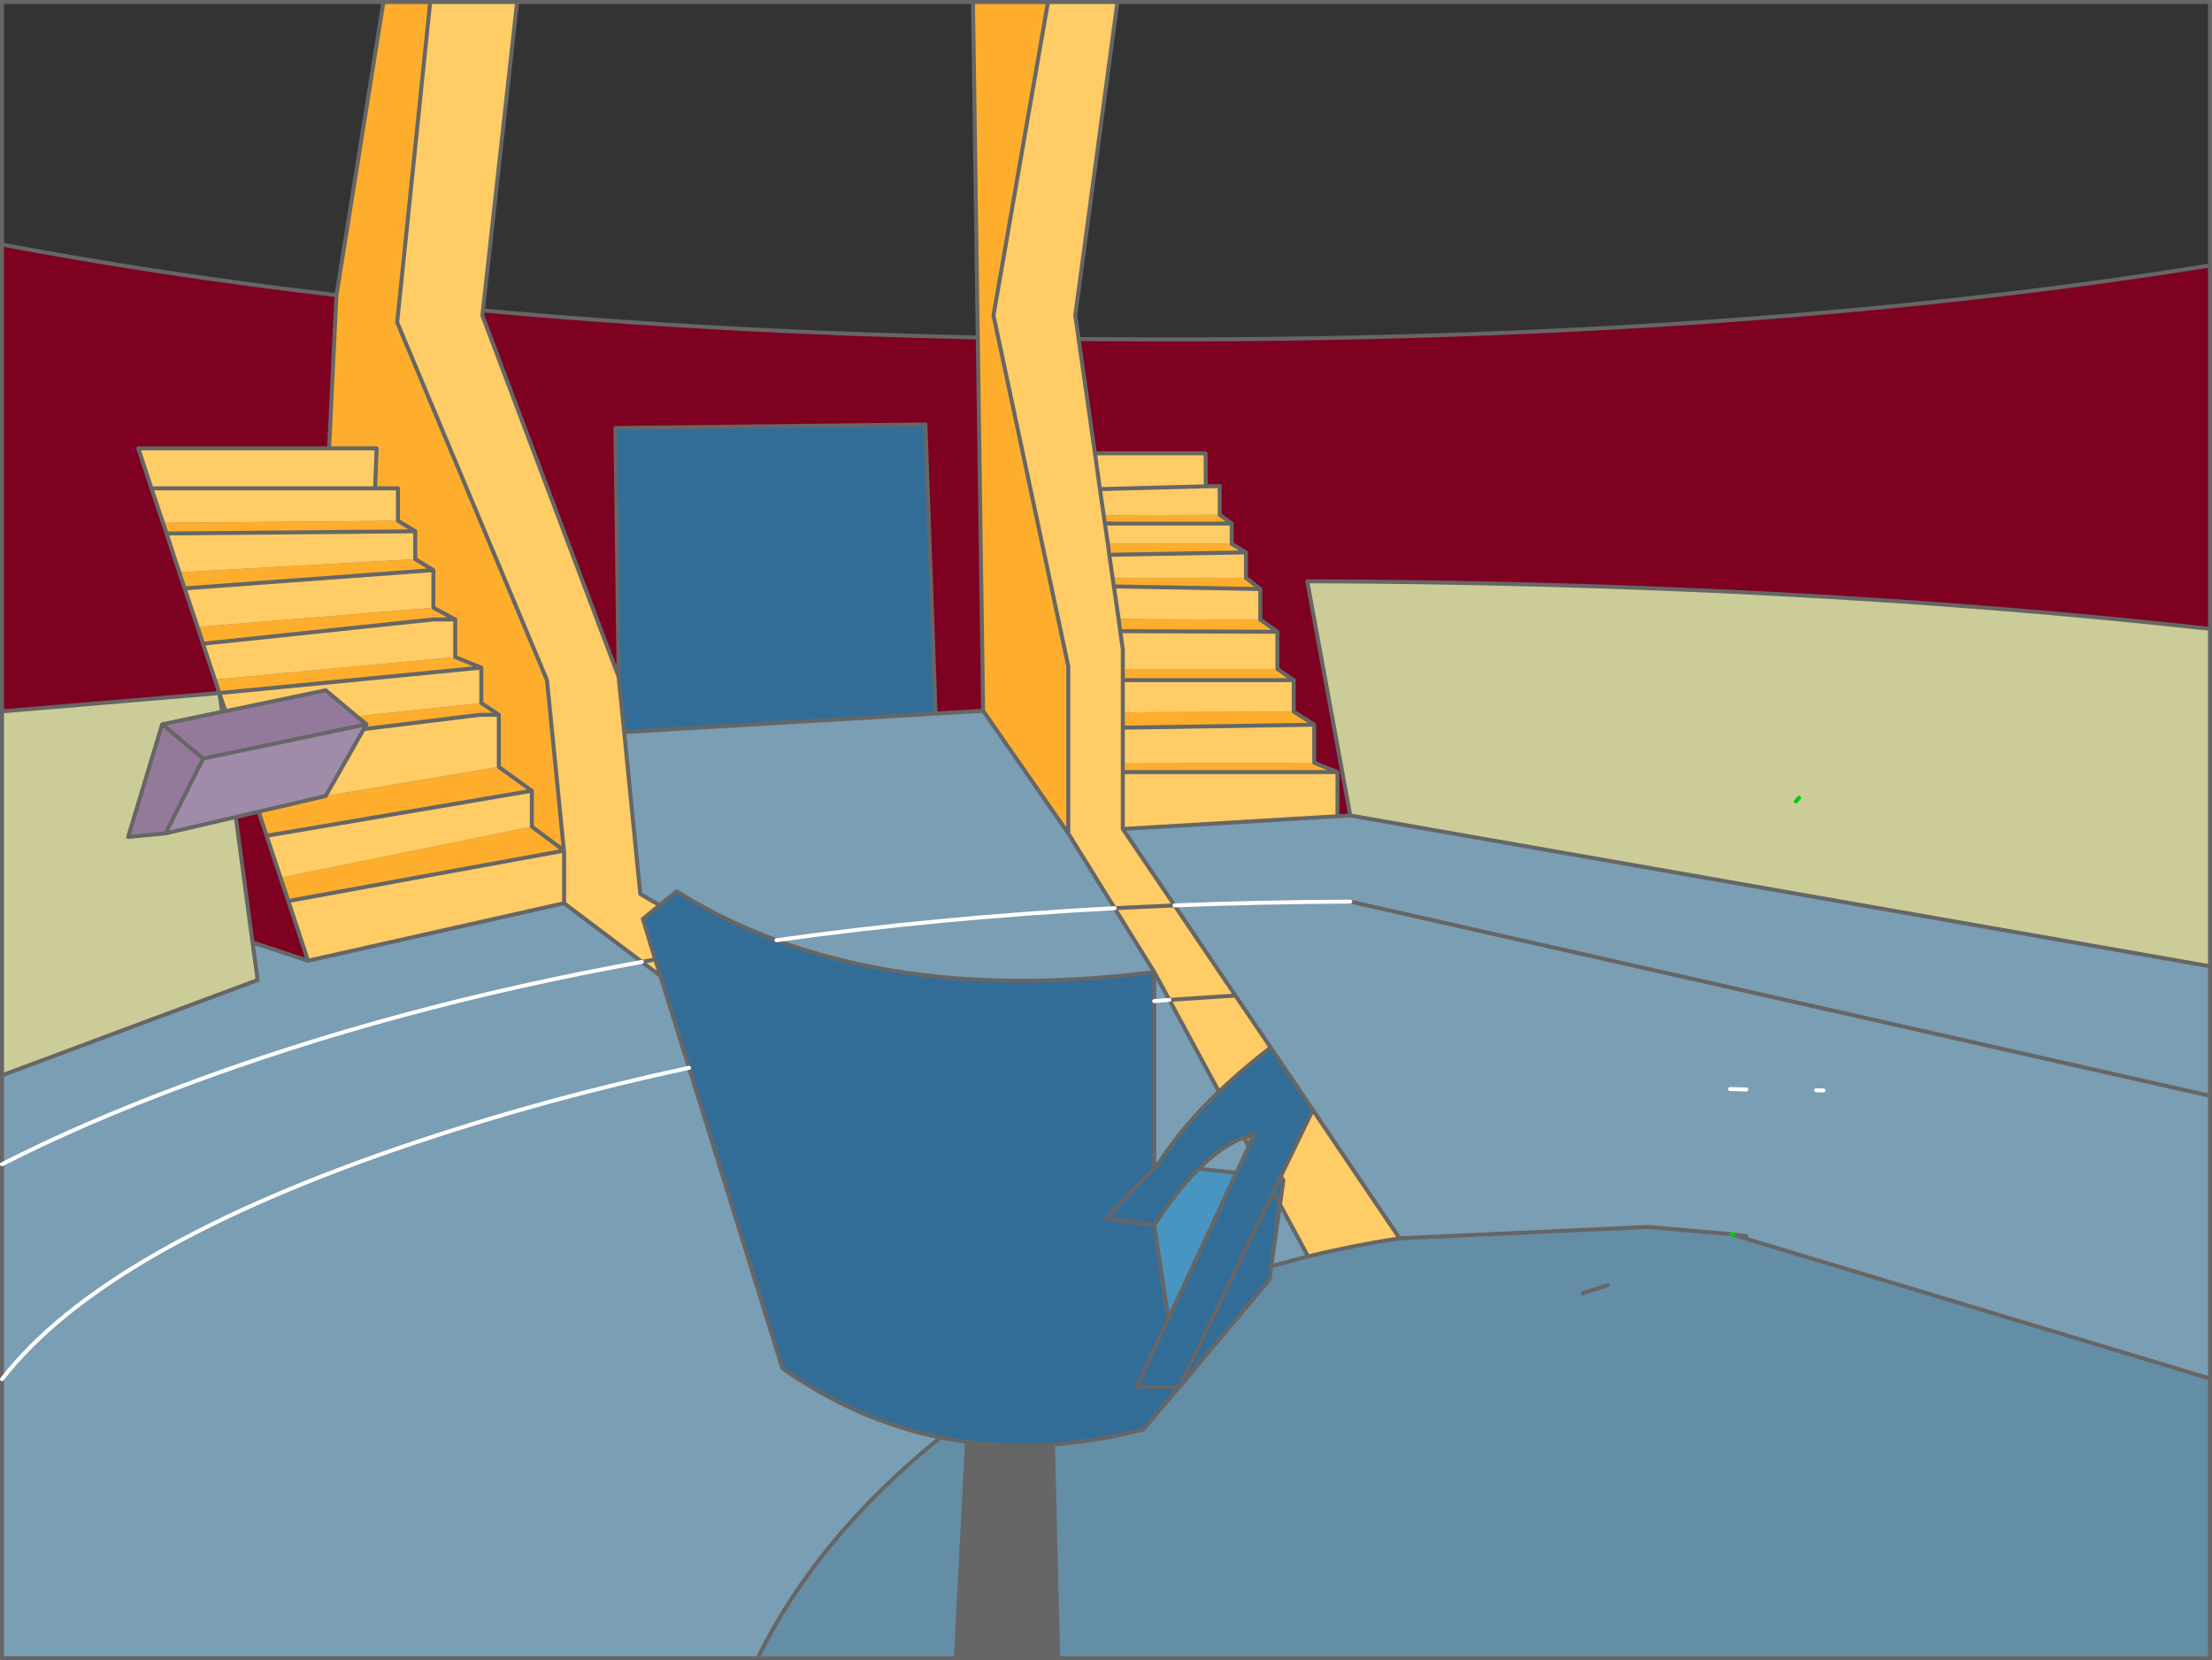
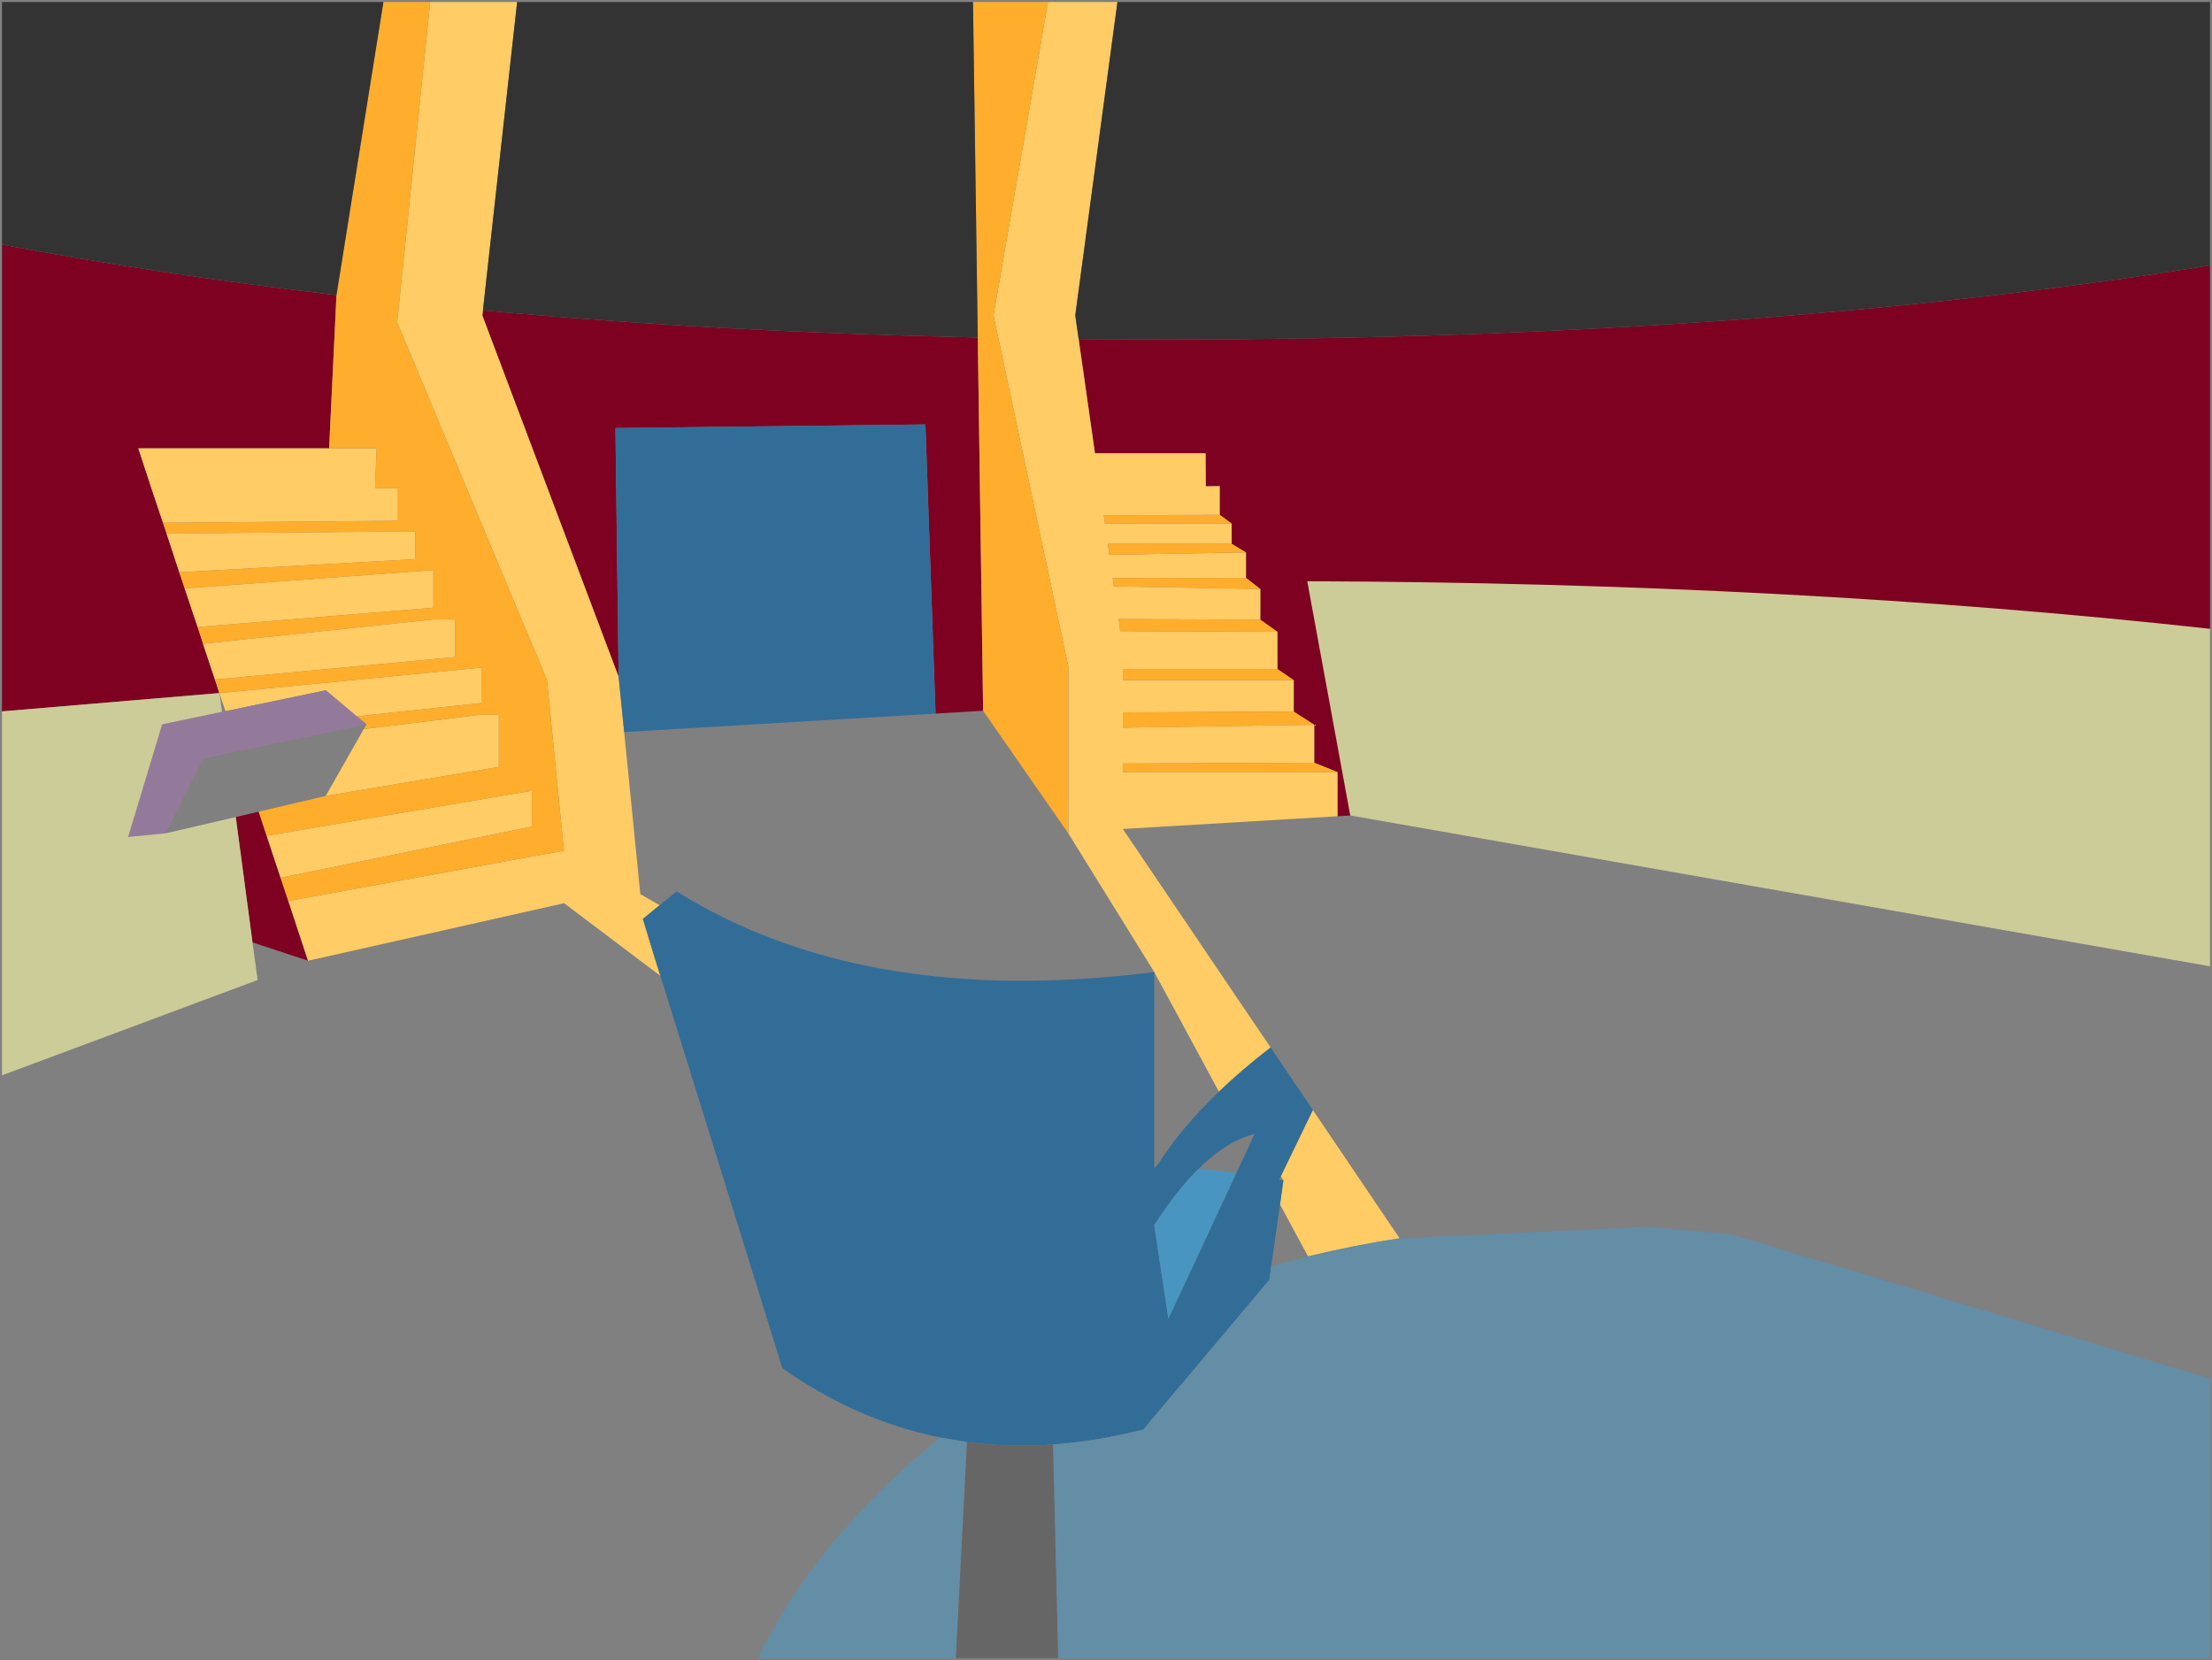
<svg xmlns="http://www.w3.org/2000/svg" height="417.15px" width="555.85px">
  <rect width="100%" height="100%" fill="#808080" stroke="none" />
  <g transform="matrix(1.0, 0.0, 0.0, 1.0, 277.9, 208.55)">
-     <path d="M28.6 -79.2 L28.6 -86.4 25.1 -86.35 25.05 -94.65 -2.75 -94.65 -6.85 -123.35 15.0 -123.25 Q161.85 -123.25 277.45 -141.85 L277.45 -50.55 Q172.3 -62.1 50.6 -62.5 L61.4 -3.65 58.2 -3.45 58.2 -14.55 52.35 -16.9 52.35 -26.45 47.2 -29.75 47.2 -37.65 43.1 -40.45 43.1 -49.8 38.8 -52.85 38.8 -60.55 35.2 -63.35 35.2 -69.75 31.6 -71.9 31.6 -77.0 28.6 -79.2 M-32.2 -123.75 L-30.85 -29.95 -42.8 -29.25 -45.35 -101.9 -123.25 -101.0 -122.45 -38.5 -156.7 -129.3 -156.55 -130.55 Q-97.75 -125.15 -32.2 -123.75 M-193.35 -134.4 L-195.2 -95.9 -243.15 -95.9 -239.85 -85.85 -236.95 -77.2 -236.05 -74.5 -232.85 -64.75 -231.5 -60.7 -228.25 -51.0 -226.9 -46.85 -226.9 -46.8 -223.9 -37.8 -222.8 -34.4 -277.4 -29.8 -277.4 -147.1 Q-237.4 -139.55 -193.35 -134.4 M-214.45 28.25 L-218.65 -3.25 -212.9 -4.6 -210.9 1.45 -207.4 12.0 -205.45 17.85 -200.5 32.85 -214.45 28.25" fill="#7e0121" fill-rule="evenodd" stroke="none" />
+     <path d="M28.6 -79.2 L28.6 -86.4 25.1 -86.35 25.05 -94.65 -2.75 -94.65 -6.85 -123.35 15.0 -123.25 Q161.85 -123.25 277.45 -141.85 L277.45 -50.55 L61.4 -3.65 58.2 -3.45 58.2 -14.55 52.35 -16.9 52.35 -26.45 47.2 -29.75 47.2 -37.65 43.1 -40.45 43.1 -49.8 38.8 -52.85 38.8 -60.55 35.2 -63.35 35.2 -69.75 31.6 -71.9 31.6 -77.0 28.6 -79.2 M-32.2 -123.75 L-30.85 -29.95 -42.8 -29.25 -45.35 -101.9 -123.25 -101.0 -122.45 -38.5 -156.7 -129.3 -156.55 -130.55 Q-97.75 -125.15 -32.2 -123.75 M-193.35 -134.4 L-195.2 -95.9 -243.15 -95.9 -239.85 -85.85 -236.95 -77.2 -236.05 -74.5 -232.85 -64.75 -231.5 -60.7 -228.25 -51.0 -226.9 -46.85 -226.9 -46.8 -223.9 -37.8 -222.8 -34.4 -277.4 -29.8 -277.4 -147.1 Q-237.4 -139.55 -193.35 -134.4 M-214.45 28.25 L-218.65 -3.25 -212.9 -4.6 -210.9 1.45 -207.4 12.0 -205.45 17.85 -200.5 32.85 -214.45 28.25" fill="#7e0121" fill-rule="evenodd" stroke="none" />
    <path d="M-6.85 -123.35 L-2.75 -94.65 25.05 -94.65 25.1 -86.35 28.6 -86.4 28.6 -79.2 -0.55 -79.1 -0.25 -77.0 0.5 -71.9 -0.25 -77.0 31.6 -77.0 31.6 -71.9 0.5 -71.9 0.85 -69.15 1.7 -63.3 0.85 -69.15 35.2 -69.75 35.2 -63.35 1.7 -63.3 2.0 -61.2 3.2 -53.0 2.0 -61.2 38.8 -60.55 38.8 -52.85 3.2 -53.0 3.6 -49.95 4.25 -45.35 4.25 -40.45 4.25 -45.35 3.6 -49.95 43.1 -49.8 43.1 -40.45 4.25 -40.45 4.25 -37.65 4.25 -29.55 4.25 -37.65 47.2 -37.65 47.2 -29.75 4.25 -29.55 4.25 -25.7 4.25 -16.7 4.25 -25.7 52.35 -26.45 52.35 -16.9 4.25 -16.7 4.25 -14.55 4.25 -0.25 4.25 -14.55 58.2 -14.55 58.2 -3.45 4.25 -0.25 17.25 18.95 2.2 19.65 17.25 18.95 32.55 41.6 15.95 42.7 32.55 41.6 41.4 54.65 Q34.2 60.2 28.4 65.75 L15.95 42.7 12.15 35.7 2.2 19.65 -9.45 0.85 -9.45 -41.1 -28.25 -129.3 -14.55 -208.05 2.9 -208.05 -7.7 -129.3 -6.85 -123.35 M-2.75 -94.65 L-1.5 -85.65 -0.55 -79.1 -1.5 -85.65 -2.75 -94.65 M-195.2 -95.9 L-183.25 -95.9 -183.65 -85.85 -177.9 -85.85 -177.9 -77.7 -236.95 -77.2 -239.85 -85.85 -243.15 -95.9 -195.2 -95.9 M-173.55 -75.05 L-173.55 -68.05 -232.85 -64.75 -236.05 -74.5 -173.55 -75.05 M-169.0 -65.3 L-169.0 -55.85 -228.25 -51.0 -231.5 -60.7 -169.0 -65.3 M-163.5 -52.9 L-163.5 -43.45 -223.9 -37.8 -226.9 -46.8 -169.0 -52.9 -163.5 -52.9 M-156.95 -40.8 L-156.95 -31.9 -188.25 -28.55 -196.05 -35.1 -221.25 -29.85 -222.75 -34.3 -222.75 -34.4 -156.95 -40.8 M-152.55 -28.95 L-152.55 -15.85 -196.05 -8.55 -186.5 -25.35 -157.2 -28.95 -152.55 -28.95 M-144.25 -9.85 L-144.25 -0.85 -207.4 12.0 -210.9 1.45 -144.25 -9.85 M-136.2 5.15 L-140.45 -37.65 -178.1 -127.55 -169.8 -208.05 -147.95 -208.05 -156.55 -130.55 -156.7 -129.3 -122.45 -38.5 -121.05 -24.6 -117.0 16.1 -112.15 18.9 -116.35 22.35 -113.25 32.55 -116.6 33.15 -113.25 32.55 -111.95 36.65 -116.6 33.15 -136.15 18.4 -200.45 32.85 -200.5 32.85 -205.45 17.85 -136.2 5.2 -136.2 5.15 M-183.65 -85.85 L-239.85 -85.85 -183.65 -85.85 M-136.2 5.2 L-136.15 5.4 -136.15 18.4 -136.15 5.4 -136.2 5.2 M43.95 87.0 L52.0 70.35 73.8 102.6 Q62.05 104.4 50.8 107.15 L43.75 94.1 44.6 88.05 43.95 87.0 M-1.5 -85.65 L25.1 -86.35 -1.5 -85.65" fill="#ffcc66" fill-rule="evenodd" stroke="none" />
    <path d="M28.6 -79.2 L31.6 -77.0 -0.25 -77.0 -0.55 -79.1 28.6 -79.2 M31.6 -71.9 L35.2 -69.75 0.85 -69.15 0.5 -71.9 31.6 -71.9 M35.2 -63.35 L38.8 -60.55 2.0 -61.2 1.7 -63.3 35.2 -63.35 M38.8 -52.85 L43.1 -49.8 3.6 -49.95 3.2 -53.0 38.8 -52.85 M43.1 -40.45 L47.2 -37.65 4.25 -37.65 4.25 -40.45 43.1 -40.45 M47.2 -29.75 L52.35 -26.45 4.25 -25.7 4.25 -29.55 47.2 -29.75 M52.35 -16.9 L58.2 -14.55 4.25 -14.55 4.25 -16.7 52.35 -16.9 M-14.55 -208.05 L-28.25 -129.3 -9.45 -41.1 -9.45 0.85 -30.85 -29.95 -32.2 -123.75 -33.4 -208.05 -14.55 -208.05 M-181.55 -208.05 L-169.8 -208.05 -178.1 -127.55 -140.45 -37.65 -136.2 5.15 -144.25 -0.85 -136.2 5.15 -136.2 5.2 -205.45 17.85 -207.4 12.0 -144.25 -0.85 -144.25 -9.85 -152.55 -15.85 -144.25 -9.85 -210.9 1.45 -212.9 -4.6 -196.05 -8.55 -152.55 -15.85 -152.55 -28.95 -156.95 -31.9 -152.55 -28.95 -157.2 -28.95 -186.5 -25.35 -185.8 -26.55 -188.25 -28.55 -156.95 -31.9 -156.95 -40.8 -163.5 -43.45 -156.95 -40.8 -222.75 -34.4 -222.8 -34.4 -223.9 -37.8 -163.5 -43.45 -163.5 -52.9 -169.0 -52.9 -226.9 -46.8 -226.9 -46.85 -228.25 -51.0 -169.0 -55.85 -169.0 -65.3 -173.55 -68.05 -169.0 -65.3 -231.5 -60.7 -232.85 -64.75 -173.55 -68.05 -173.55 -75.05 -177.9 -77.7 -173.55 -75.05 -236.05 -74.5 -236.95 -77.2 -177.9 -77.7 -177.9 -85.85 -183.65 -85.85 -183.25 -95.9 -195.2 -95.9 -193.35 -134.4 -181.55 -208.05 M-163.5 -52.9 L-169.0 -55.85 -163.5 -52.9" fill="#feae2c" fill-rule="evenodd" stroke="none" />
-     <path d="M58.2 -3.45 L61.4 -3.65 277.45 34.25 277.45 66.8 61.4 18.0 277.45 66.8 277.45 137.85 157.05 101.55 136.1 99.75 73.8 102.6 52.0 70.35 41.4 54.65 32.55 41.6 17.25 18.95 4.25 -0.25 58.2 -3.45 M-9.45 0.85 L2.2 19.65 Q-42.15 22.0 -82.8 27.7 -42.15 22.0 2.2 19.65 L12.15 35.7 15.95 42.7 12.15 43.0 12.15 35.7 Q-42.6 42.6 -82.8 27.7 -96.15 22.75 -107.85 15.45 L-112.15 18.9 -117.0 16.1 -121.05 -24.6 -42.8 -29.25 -30.85 -29.95 -9.45 0.85 M-277.4 61.65 L-213.15 37.7 -214.45 28.25 -200.5 32.85 -200.45 32.85 -136.15 18.4 -116.6 33.15 -111.95 36.65 -104.75 59.75 Q-141.1 67.6 -173.65 78.55 -251.55 104.65 -277.4 138.0 -251.55 104.65 -173.65 78.55 -141.1 67.6 -104.75 59.75 L-81.3 135.25 Q-62.6 148.4 -41.6 152.65 -72.7 177.8 -87.5 208.1 L-277.3 208.1 -277.4 207.95 -277.4 138.0 -277.4 84.0 Q-257.15 73.65 -231.65 64.15 -178.8 44.4 -116.6 33.15 -178.8 44.4 -231.65 64.15 -257.15 73.65 -277.4 84.0 L-277.4 61.65 M61.4 18.0 Q38.9 18.1 17.25 18.95 38.9 18.1 61.4 18.0 M12.15 83.9 L12.15 43.0 15.95 42.7 28.4 65.75 Q18.9 74.85 13.1 84.0 L12.15 83.9 M178.45 65.4 L180.3 65.45 178.45 65.4 M160.95 65.2 L156.85 65.1 160.95 65.2 M35.9 79.55 L32.8 86.15 23.35 85.1 Q28.95 79.5 34.65 77.25 L35.9 79.55 M43.75 94.1 L50.8 107.15 41.55 109.6 43.75 94.1 M160.95 102.05 L157.65 101.65 160.95 102.05 M157.65 101.65 L157.05 101.55 157.65 101.65" fill="#7a9eb4" fill-rule="evenodd" stroke="none" />
    <path d="M277.45 -141.85 Q161.85 -123.25 15.0 -123.25 L-6.85 -123.35 -7.7 -129.3 2.9 -208.05 277.45 -208.05 277.45 -141.85 M-147.95 -208.05 L-33.4 -208.05 -32.2 -123.75 Q-97.75 -125.15 -156.55 -130.55 L-147.95 -208.05 M-181.55 -208.05 L-193.35 -134.4 Q-237.4 -139.55 -277.4 -147.1 L-277.4 -208.05 -181.55 -208.05" fill="#333333" fill-rule="evenodd" stroke="none" />
    <path d="M-121.05 -24.6 L-122.45 -38.5 -123.25 -101.0 -45.35 -101.9 -42.8 -29.25 -121.05 -24.6 M-112.15 18.9 L-107.85 15.45 Q-96.15 22.75 -82.8 27.7 -42.6 42.6 12.15 35.7 L12.15 43.0 12.15 83.9 12.15 85.0 0.0 97.6 12.15 99.3 0.0 97.6 12.15 85.0 13.1 84.0 Q18.9 74.85 28.4 65.75 34.2 60.2 41.4 54.65 L52.0 70.35 43.95 87.0 43.55 87.9 44.6 88.05 43.75 94.1 42.05 90.95 43.55 87.9 42.05 90.95 43.75 94.1 41.55 109.6 41.1 113.0 18.45 139.95 18.4 139.95 9.4 150.65 Q-2.25 153.6 -13.3 154.4 -24.4 155.15 -34.9 153.8 L-41.6 152.65 Q-62.6 148.4 -81.3 135.25 L-104.75 59.75 -111.95 36.65 -113.25 32.55 -116.35 22.35 -112.15 18.9 M15.7 122.8 L7.7 139.95 18.4 139.95 7.7 139.95 15.7 122.8 32.8 86.15 35.9 79.55 37.35 76.35 34.65 77.25 Q28.95 79.5 23.35 85.1 17.75 90.6 12.15 99.3 L15.7 122.8 M42.05 90.95 L18.45 139.95 42.05 90.95" fill="#326d98" fill-rule="evenodd" stroke="none" />
    <path d="M15.7 122.8 L12.15 99.3 Q17.75 90.6 23.35 85.1 L32.8 86.15 15.7 122.8" fill="#4895c1" fill-rule="evenodd" stroke="none" />
    <path d="M-13.3 154.4 Q-2.25 153.6 9.4 150.65 L18.4 139.95 18.45 139.95 41.1 113.0 41.55 109.6 50.8 107.15 Q62.05 104.4 73.8 102.6 L136.1 99.75 157.05 101.55 277.45 137.85 277.45 208.1 -12.0 208.1 -13.3 154.4 M-41.6 152.65 L-34.9 153.8 -37.7 208.1 -87.5 208.1 Q-72.7 177.8 -41.6 152.65 M119.85 116.4 L126.05 114.4 119.85 116.4" fill="#648da6" fill-rule="evenodd" stroke="none" />
    <path d="M-222.1 -29.7 L-221.25 -29.85 -196.05 -35.1 -188.25 -28.55 -185.8 -26.55 -226.85 -17.95 -236.3 0.85 -245.7 1.75 -237.15 -26.55 -222.1 -29.7 M-226.85 -17.95 L-237.15 -26.55 -226.85 -17.95" fill="#947a9a" fill-rule="evenodd" stroke="none" />
-     <path d="M-218.65 -3.25 L-236.3 0.85 -226.85 -17.95 -185.8 -26.55 -186.5 -25.35 -196.05 -8.55 -212.9 -4.6 -218.65 -3.25" fill="#a08ca8" fill-rule="evenodd" stroke="none" />
    <path d="M-34.9 153.8 Q-24.4 155.15 -13.3 154.4 L-12.0 208.1 -37.7 208.1 -34.9 153.8" fill="#666666" fill-rule="evenodd" stroke="none" />
    <path d="M61.4 -3.65 L50.6 -62.5 Q172.3 -62.1 277.45 -50.55 L277.45 34.25 61.4 -3.65 M174.2 -8.1 L173.4 -7.15 174.2 -8.1 M-222.75 -34.3 L-222.1 -29.7 -237.15 -26.55 -245.7 1.75 -236.3 0.85 -218.65 -3.25 -214.45 28.25 -213.15 37.7 -277.4 61.65 -277.4 -29.8 -222.8 -34.4 -222.75 -34.3" fill="#cccc99" fill-rule="evenodd" stroke="none" />
-     <path d="M-6.85 -123.35 L-2.75 -94.65 25.05 -94.65 25.1 -86.35 28.6 -86.4 28.6 -79.2 31.6 -77.0 31.6 -71.9 35.2 -69.75 35.2 -63.35 38.8 -60.55 38.8 -52.85 43.1 -49.8 43.1 -40.45 47.2 -37.65 47.2 -29.75 52.35 -26.45 52.35 -16.9 58.2 -14.55 58.2 -3.45 61.4 -3.65 50.6 -62.5 Q172.3 -62.1 277.45 -50.55 L277.45 -141.85 Q161.85 -123.25 15.0 -123.25 L-6.85 -123.35 -7.7 -129.3 2.9 -208.05 -14.55 -208.05 -28.25 -129.3 -9.45 -41.1 -9.45 0.85 2.2 19.65 17.25 18.95 4.25 -0.25 4.25 -14.55 4.25 -16.7 4.25 -25.7 4.25 -29.55 4.25 -37.65 4.25 -40.45 4.25 -45.35 3.6 -49.95 3.2 -53.0 2.0 -61.2 1.7 -63.3 0.85 -69.15 0.5 -71.9 -0.25 -77.0 -0.55 -79.1 -1.5 -85.65 -2.75 -94.65 M38.8 -60.55 L2.0 -61.2 M35.2 -69.75 L0.85 -69.15 M43.1 -49.8 L3.6 -49.95 M47.2 -37.65 L4.25 -37.65 M52.35 -26.45 L4.25 -25.7 M58.2 -14.55 L4.25 -14.55 M4.25 -0.25 L58.2 -3.45 M277.45 -141.85 L277.45 -208.05 2.9 -208.05 M-33.4 -208.05 L-14.55 -208.05 M-147.95 -208.05 L-33.4 -208.05 -32.2 -123.75 -30.85 -29.95 -9.45 0.85 M-169.8 -208.05 L-181.55 -208.05 -193.35 -134.4 -195.2 -95.9 -183.25 -95.9 -183.65 -85.85 -177.9 -85.85 -177.9 -77.7 -173.55 -75.05 -173.55 -68.05 -169.0 -65.3 -169.0 -55.85 -163.5 -52.9 -163.5 -43.45 -156.95 -40.8 -156.95 -31.9 -152.55 -28.95 -152.55 -15.85 -144.25 -9.85 -144.25 -0.85 -136.2 5.15 -140.45 -37.65 -178.1 -127.55 -169.8 -208.05 -147.95 -208.05 -156.55 -130.55 Q-97.75 -125.15 -32.2 -123.75 M-181.55 -208.05 L-277.4 -208.05 -277.4 -147.1 Q-237.4 -139.55 -193.35 -134.4 M-163.5 -52.9 L-169.0 -52.9 -226.9 -46.8 -223.9 -37.8 -222.8 -34.4 -277.4 -29.8 -277.4 61.65 -213.15 37.7 -214.45 28.25 -218.65 -3.25 -236.3 0.85 -245.7 1.75 -237.15 -26.55 -222.1 -29.7 -221.25 -29.85 -222.75 -34.3 -222.8 -34.4 -222.75 -34.4 -222.75 -34.3 -222.1 -29.7 M-236.95 -77.2 L-239.85 -85.85 -243.15 -95.9 -195.2 -95.9 M-236.05 -74.5 L-236.95 -77.2 M-232.85 -64.75 L-236.05 -74.5 -173.55 -75.05 M-231.5 -60.7 L-232.85 -64.75 M-228.25 -51.0 L-231.5 -60.7 -169.0 -65.3 M-226.9 -46.8 L-226.9 -46.85 -228.25 -51.0 M-212.9 -4.6 L-218.65 -3.25 M-237.15 -26.55 L-226.85 -17.95 -185.8 -26.55 -188.25 -28.55 -196.05 -35.1 -221.25 -29.85 M-186.5 -25.35 L-196.05 -8.55 -212.9 -4.6 -210.9 1.45 -144.25 -9.85 M-185.8 -26.55 L-186.5 -25.35 -157.2 -28.95 -152.55 -28.95 M-239.85 -85.85 L-183.65 -85.85 M-277.4 -147.1 L-277.4 -29.8 M-122.45 -38.5 L-156.7 -129.3 -156.55 -130.55 M-121.05 -24.6 L-122.45 -38.5 -123.25 -101.0 -45.35 -101.9 -42.8 -29.25 -30.85 -29.95 M-42.8 -29.25 L-121.05 -24.6 -117.0 16.1 -112.15 18.9 -107.85 15.45 Q-96.15 22.75 -82.8 27.7 -42.6 42.6 12.15 35.7 L15.95 42.7 32.55 41.6 17.25 18.95 M2.2 19.65 L12.15 35.7 12.15 43.0 12.15 83.9 13.1 84.0 Q18.9 74.85 28.4 65.75 L15.95 42.7 M61.4 18.0 L277.45 66.8 277.45 34.25 61.4 -3.65 M-222.75 -34.4 L-156.95 -40.8 M-116.6 33.15 L-113.25 32.55 -116.35 22.35 -112.15 18.9 M-111.95 36.65 L-116.6 33.15 -136.15 18.4 -200.45 32.85 -200.5 32.85 -214.45 28.25 M-277.4 84.0 L-277.4 138.0 -277.4 207.95 -277.3 208.1 -87.5 208.1 -37.7 208.1 -12.0 208.1 -13.3 154.4 Q-2.25 153.6 9.4 150.65 L18.4 139.95 7.7 139.95 15.7 122.8 12.15 99.3 0.0 97.6 12.15 85.0 12.15 83.9 13.1 84.0 12.15 85.0 M-104.75 59.75 L-111.95 36.65 -113.25 32.55 M-205.45 17.85 L-136.2 5.2 -136.2 5.15 M-136.15 18.4 L-136.15 5.4 -136.2 5.2 M-34.9 153.8 Q-24.4 155.15 -13.3 154.4 M-41.6 152.65 L-34.9 153.8 -37.7 208.1 M-104.75 59.75 L-81.3 135.25 Q-62.6 148.4 -41.6 152.65 -72.7 177.8 -87.5 208.1 M-207.4 12.0 L-210.9 1.45 M-205.45 17.85 L-207.4 12.0 M-200.5 32.85 L-205.45 17.85 M-277.4 61.65 L-277.4 84.0 M-277.3 208.1 L-277.4 208.1 -277.4 207.95 M277.45 66.8 L277.45 137.85 277.45 208.1 -12.0 208.1 M34.65 77.25 L37.35 76.35 35.9 79.55 32.8 86.15 15.7 122.8 M35.9 79.55 L34.65 77.25 Q28.95 79.5 23.35 85.1 L32.8 86.15 M43.55 87.9 L43.95 87.0 52.0 70.35 41.4 54.65 Q34.2 60.2 28.4 65.75 M43.95 87.0 L44.6 88.05 43.75 94.1 50.8 107.15 Q62.05 104.4 73.8 102.6 L52.0 70.35 M44.6 88.05 L43.55 87.9 42.05 90.95 43.75 94.1 41.55 109.6 50.8 107.15 M32.55 41.6 L41.4 54.65 M41.55 109.6 L41.1 113.0 18.45 139.95 18.4 139.95 M277.45 137.85 L157.05 101.55 136.1 99.75 73.8 102.6 M157.65 101.65 L160.95 102.05 M126.05 114.4 L119.85 116.4 M18.45 139.95 L42.05 90.95 M23.35 85.1 Q17.75 90.6 12.15 99.3 M-226.85 -17.95 L-236.3 0.85 M277.45 34.25 L277.45 -50.55 M31.6 -77.0 L-0.25 -77.0 M25.1 -86.35 L-1.5 -85.65" fill="none" stroke="#666666" stroke-linecap="round" stroke-linejoin="round" stroke-width="1.0" />
-     <path d="M173.4 -7.15 L174.2 -8.1 M157.05 101.55 L157.65 101.65" fill="none" stroke="#00cc00" stroke-linecap="round" stroke-linejoin="round" stroke-width="1.0" />
-     <path d="M-82.8 27.7 Q-42.15 22.0 2.2 19.65 M17.25 18.95 Q38.9 18.1 61.4 18.0 M-116.6 33.15 Q-178.8 44.4 -231.65 64.15 -257.15 73.65 -277.4 84.0 M-277.4 138.0 Q-251.55 104.65 -173.65 78.55 -141.1 67.6 -104.75 59.75 M180.3 65.45 L178.45 65.4 M156.85 65.1 L160.95 65.2 M15.95 42.7 L12.15 43.0" fill="none" stroke="#ffffff" stroke-linecap="round" stroke-linejoin="round" stroke-width="1.0" />
  </g>
</svg>